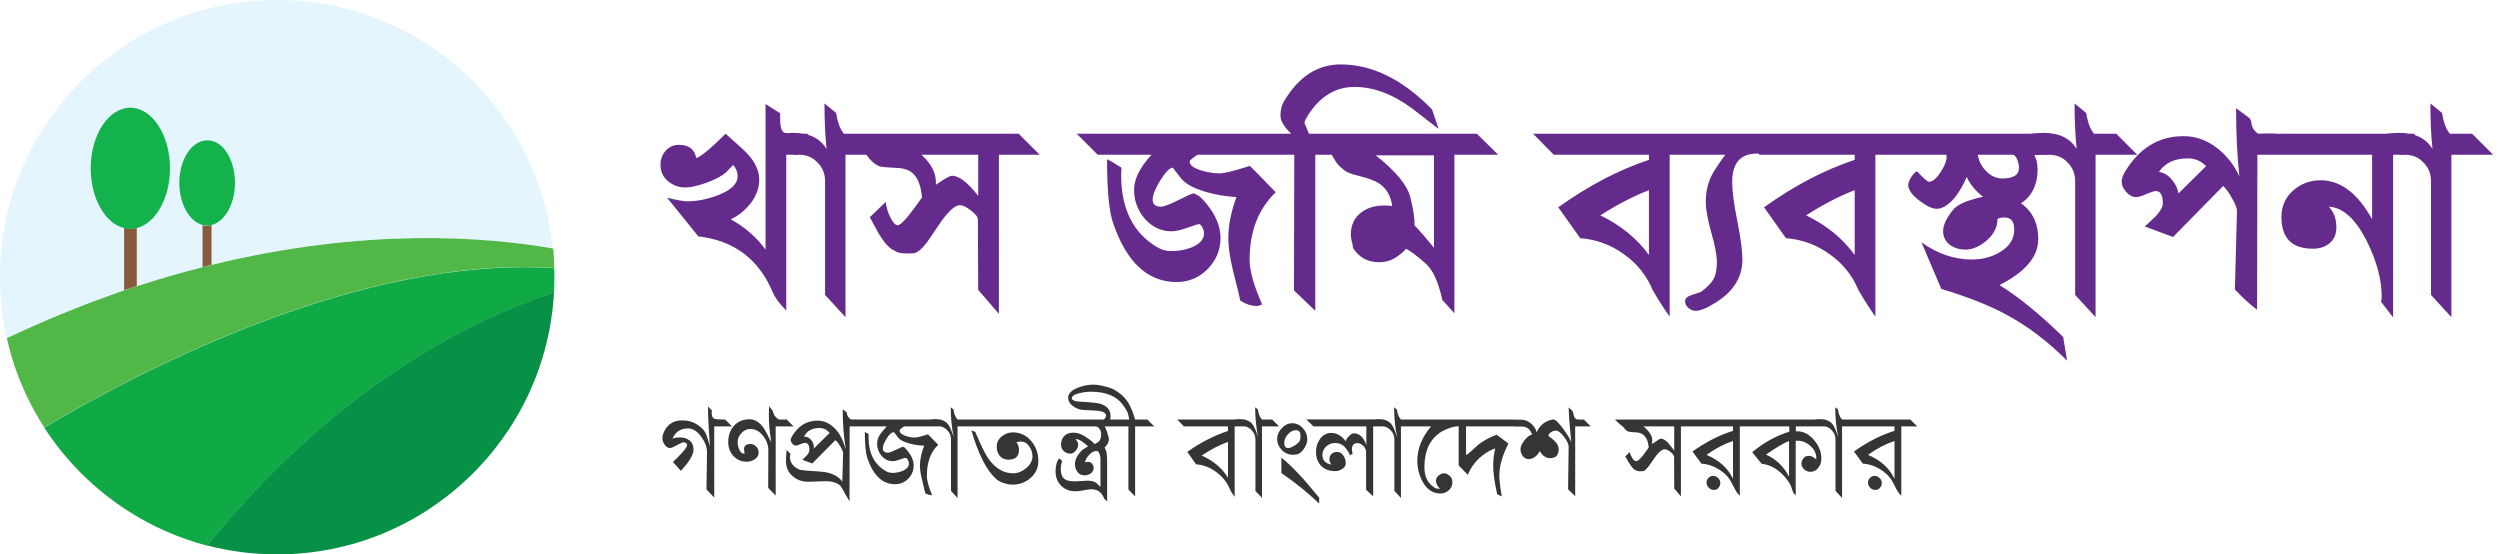
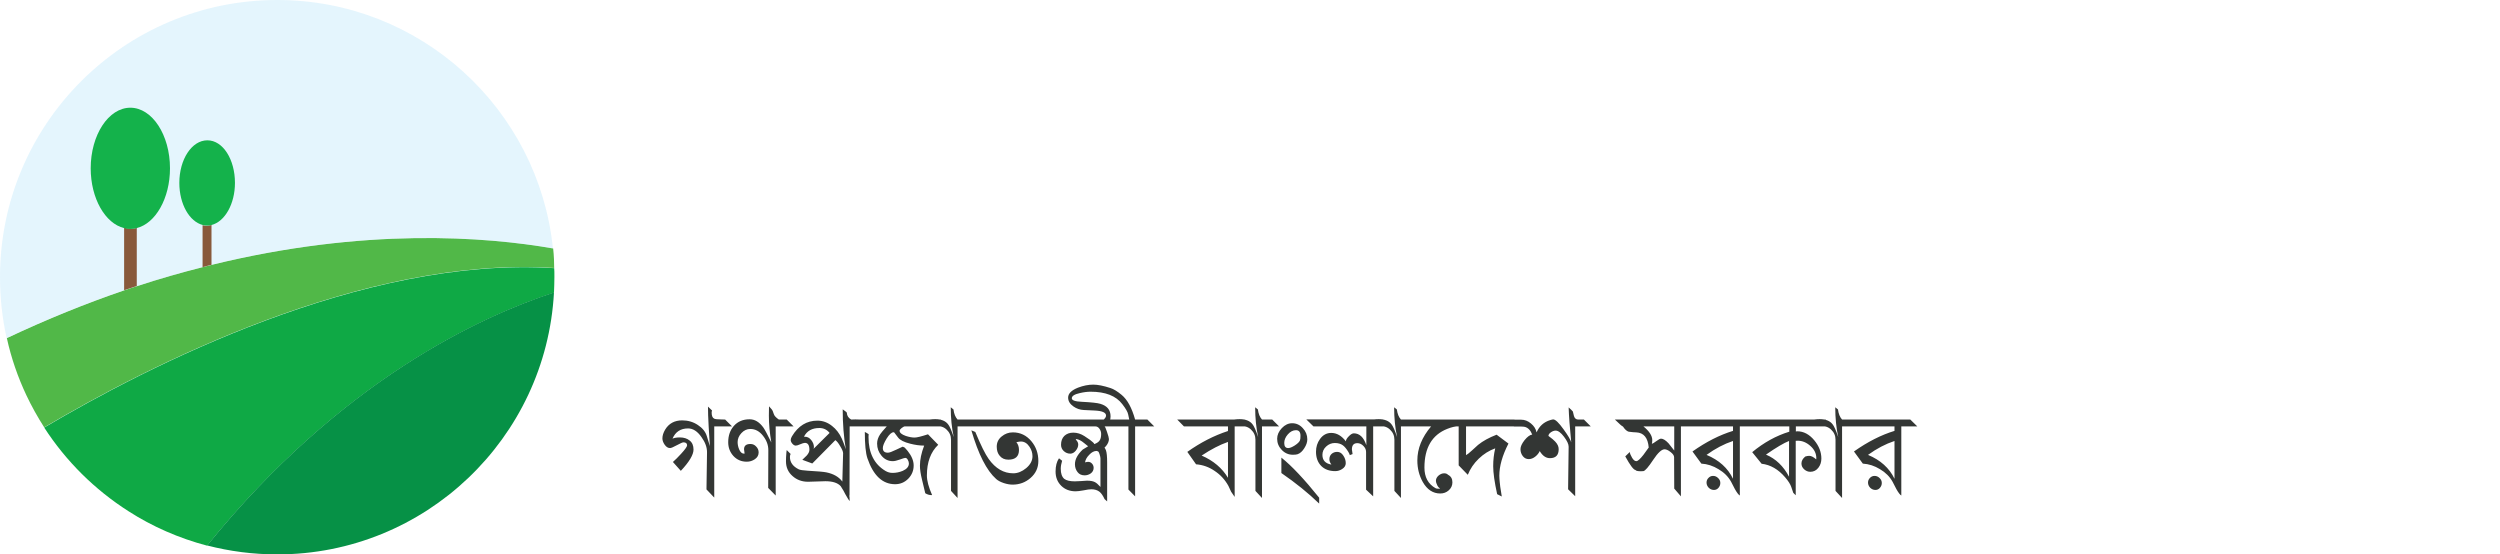
<svg xmlns="http://www.w3.org/2000/svg" width="239" height="53" viewBox="0 0 239 53" fill="none">
-   <path d="M66.558 15.11C66.96 15.015 67.897 14.24 69.37 12.786C70.518 13.8 71.216 14.441 71.465 14.709C72.211 15.531 72.584 16.354 72.584 17.176C72.584 17.96 72.316 18.707 71.78 19.414C71.245 20.103 70.604 20.619 69.858 20.964C71.235 21.729 72.344 22.695 73.186 23.862V9.946L74.592 10.835C74.535 11.925 74.659 12.537 74.965 12.671C75.118 12.748 75.855 12.786 77.174 12.786L79.212 14.795H75.166V29.686C74.516 29.036 74.076 28.434 73.846 27.879C72.507 24.742 70.145 22.982 66.759 22.599L63.775 18.898C64.674 19.127 65.324 19.242 65.726 19.242C66.644 19.242 67.61 19.051 68.624 18.668C69.886 18.19 70.518 17.578 70.518 16.832C70.518 16.449 70.374 16.096 70.087 15.77C69.934 15.942 69.705 16.181 69.399 16.488C69.035 16.813 68.423 17.138 67.562 17.463C66.701 17.769 66.022 17.922 65.525 17.922C64.894 17.922 64.339 17.721 63.861 17.32C63.383 16.918 63.144 16.401 63.144 15.77C63.144 15.235 63.306 14.785 63.631 14.422C63.956 14.039 64.387 13.848 64.922 13.848C65.86 13.848 66.405 14.269 66.558 15.11ZM79.02 14.249C78.886 12.968 78.82 11.514 78.82 9.888L79.939 10.806C80.072 11.705 80.321 12.365 80.684 12.786H82.808L84.816 14.795H80.828V30.318L78.877 28.195V17.32C78.877 16.612 78.638 16.019 78.159 15.541C77.7 15.043 77.107 14.795 76.38 14.795C76.266 14.795 76.141 14.804 76.007 14.823L73.999 12.844C74.841 12.748 75.453 12.7 75.835 12.7C77.347 12.7 78.408 13.217 79.02 14.249ZM95.495 14.795V30.002L93.515 27.707L93.486 20.992C93.486 20.744 93.266 20.457 92.826 20.132C92.405 19.787 92.051 19.615 91.764 19.615C91.248 19.615 90.531 20.313 89.612 21.71C89.019 22.59 88.694 23.068 88.637 23.145C88.139 23.795 87.719 24.149 87.374 24.206C87.24 24.225 87.049 24.235 86.8 24.235C86.15 24.235 85.72 24.139 85.509 23.948C85.108 23.814 84.648 23.345 84.132 22.542C84.055 22.427 83.73 21.834 83.156 20.763L84.677 19.3C84.734 19.835 84.888 20.342 85.136 20.82C85.385 21.299 85.615 21.538 85.825 21.538C86.131 21.538 86.906 20.648 88.149 18.869C88.053 17.97 87.853 17.31 87.546 16.889C87.183 16.373 86.609 16.096 85.825 16.057C84.907 16.019 84.342 15.971 84.132 15.914C83.673 15.761 83.233 15.378 82.812 14.766C82.602 14.67 81.865 14.01 80.603 12.786H97.388L99.397 14.795H95.495ZM89.469 17.664C90.291 17.09 90.808 16.803 91.018 16.803C91.688 16.803 92.52 17.444 93.515 18.726V14.795H88.092C89.086 15.694 89.546 16.65 89.469 17.664ZM114.385 18.611C114.614 18.687 114.939 18.984 115.36 19.5C116.24 20.591 116.68 21.672 116.68 22.743C116.68 23.89 116.269 24.885 115.446 25.727C114.624 26.549 113.639 26.961 112.491 26.961C109.717 26.961 107.69 25.076 106.408 21.308C106.025 20.218 105.834 18.19 105.834 15.225C106.159 15.378 106.618 15.646 107.211 16.029C107.192 16.315 107.183 16.555 107.183 16.746C107.183 19.979 108.33 22.274 110.626 23.632C111.047 23.881 111.487 24.005 111.946 24.005C112.653 24.005 113.304 23.89 113.897 23.661C114.7 23.336 115.102 22.886 115.102 22.312C115.102 22.102 115.045 21.901 114.93 21.71C114.834 21.518 114.729 21.423 114.614 21.423C114.538 21.423 114.203 21.528 113.61 21.738C112.94 21.987 112.405 22.111 112.003 22.111C110.97 22.111 110.1 21.691 109.392 20.849C108.742 20.065 108.416 19.156 108.416 18.123C108.416 17.128 108.971 16.019 110.081 14.795H104.945L102.936 12.786H122.189L124.169 14.795H114.557C114.461 14.795 114.299 14.89 114.069 15.082C113.839 15.254 113.725 15.369 113.725 15.426C113.725 15.789 114.117 16.086 114.901 16.315C115.513 16.488 116.078 16.574 116.594 16.574C117.053 16.574 118.019 16.335 119.492 15.856C120.181 16.545 121.003 17.387 121.96 18.381C120.295 19.969 119.463 22.121 119.463 24.837C119.463 25.89 119.865 27.315 120.668 29.113C120.382 29.208 120.219 29.256 120.181 29.256C119.645 29.256 119.109 29.084 118.574 28.74C118.555 28.606 118.316 27.621 117.857 25.784C117.57 24.579 117.426 23.575 117.426 22.771C117.426 21.566 117.684 20.256 118.201 18.84C117.206 18.783 116.24 18.62 115.303 18.353C114.117 18.008 113.313 17.568 112.893 17.033C112.72 16.803 112.462 16.468 112.118 16.029C111.812 16.048 111.41 16.459 110.913 17.262C110.435 18.047 110.195 18.649 110.195 19.07C110.195 19.529 110.454 19.759 110.97 19.759C111.257 19.759 111.821 19.548 112.663 19.127C113.505 18.707 113.973 18.496 114.069 18.496C114.184 18.496 114.289 18.534 114.385 18.611ZM135.009 10.376C133.154 8.999 131.317 8.31 129.5 8.31C127.683 8.31 126.2 9.209 125.053 11.007C124.823 11.371 124.708 11.619 124.708 11.753C124.766 11.906 124.909 12.251 125.139 12.786H127.75L129.758 14.795H125.741V29.715L123.704 27.764L123.733 14.795H121.782L119.773 12.786H123.446C122.757 12.136 122.413 11.562 122.413 11.065C122.413 10.529 122.518 10.079 122.729 9.716C124.125 7.344 125.942 6.158 128.18 6.158C131.184 6.158 134.091 7.593 136.903 10.462L137.534 12.327L135.009 10.376ZM134.419 23.776C134.304 23.948 134.037 24.187 133.616 24.493C133.099 24.876 132.506 25.067 131.837 25.067C130.746 25.067 129.914 24.608 129.34 23.69C129.34 23.537 129.302 23.326 129.226 23.058C129.168 22.791 129.14 22.58 129.14 22.427C129.14 21.509 129.474 20.801 130.144 20.304C130.718 19.864 131.454 19.644 132.353 19.644C132.678 19.644 132.927 19.663 133.099 19.701C132.965 18.745 132.554 18.027 131.865 17.549C131.464 17.282 130.794 17.033 129.857 16.803C129.053 16.612 128.556 16.392 128.365 16.143C128.059 15.914 127.829 15.665 127.676 15.397C127.447 15.015 127.294 14.776 127.217 14.68C126.796 14.259 126.165 13.628 125.323 12.786H141.191L143.228 14.795H139.039V29.945L137.891 28.682C137.508 26.961 136.982 25.803 136.313 25.21C135.49 24.483 134.859 24.005 134.419 23.776ZM137.088 14.852H131.521C133.434 16.363 134.534 17.693 134.821 18.84C135.127 20.046 135.261 20.945 135.223 21.538C135.739 22.073 136.361 22.791 137.088 23.69V14.852ZM159.619 14.795V30.26C159.217 29.725 158.681 28.893 158.012 27.764C157.419 26.329 156.491 25.172 155.228 24.292C153.985 23.393 152.598 22.886 151.068 22.771L148.973 19.816C151.862 17.75 154.75 16.239 157.639 15.283V14.795H148.543L146.563 12.786H161.57L163.55 14.795H159.619ZM157.639 18.18C156.185 18.735 154.635 19.539 152.99 20.591C154.942 21.528 156.491 22.791 157.639 24.378V18.18ZM167.978 14.68C166.39 14.68 165.596 15.588 165.596 17.406C165.596 18.247 165.759 19.481 166.084 21.107C166.409 22.733 166.572 23.967 166.572 24.809C166.572 26.511 165.711 27.888 163.99 28.941C163.186 29.457 162.555 29.715 162.096 29.715C161.847 29.715 161.618 29.62 161.407 29.428C161.197 29.256 161.092 29.046 161.092 28.797C161.092 28.529 161.312 28.328 161.752 28.195C162.038 28.099 162.325 28.003 162.612 27.908C163.205 27.468 163.607 27.056 163.817 26.674C164.028 26.291 164.133 25.746 164.133 25.038C164.133 24.388 163.951 23.441 163.588 22.198C163.244 20.935 163.071 19.979 163.071 19.328C163.071 18.429 163.244 17.607 163.588 16.861C163.798 16.421 164.248 15.732 164.936 14.795H161.35L159.313 12.786H168.667L170.79 14.766C170.025 14.709 169.087 14.68 167.978 14.68ZM179.289 14.795V30.26C178.888 29.725 178.352 28.893 177.682 27.764C177.089 26.329 176.162 25.172 174.899 24.292C173.656 23.393 172.269 22.886 170.739 22.771L168.644 19.816C171.532 17.75 174.421 16.239 177.309 15.283V14.795H168.214L166.234 12.786H181.24L183.22 14.795H179.289ZM177.309 18.18C175.856 18.735 174.306 19.539 172.661 20.591C174.612 21.528 176.162 22.791 177.309 24.378V18.18ZM194.478 14.823C194.688 15.187 194.793 15.646 194.793 16.201C194.793 17.138 194.564 17.932 194.105 18.582C193.588 19.347 192.852 19.73 191.895 19.73C191.187 19.73 190.441 19.443 189.657 18.869C188.892 18.295 188.347 17.645 188.022 16.918C187.696 17.683 187.304 18.353 186.845 18.927C186.252 19.615 185.688 19.959 185.152 19.959C184.712 19.959 184.148 19.692 183.459 19.156C182.771 18.62 182.426 18.123 182.426 17.664C182.426 17.511 182.513 17.282 182.685 16.975C182.876 16.669 183.067 16.468 183.259 16.373C183.89 17.042 184.272 17.377 184.406 17.377C184.751 17.377 185.114 17.081 185.497 16.488C185.898 15.895 186.099 15.388 186.099 14.967C186.099 14.852 186.07 14.795 186.013 14.795H180.992L179.012 12.786H196.314L198.409 14.795H196.601C195.74 14.795 195.052 14.804 194.535 14.823H194.478ZM192.412 14.795H189.083C189.16 15.388 189.428 15.914 189.887 16.373C190.346 16.832 190.853 17.061 191.407 17.061C192.479 17.061 193.014 16.727 193.014 16.057C193.014 15.828 192.966 15.579 192.871 15.311C192.737 14.967 192.584 14.795 192.412 14.795ZM191.156 27.248L191.328 27.362C193.088 28.472 195.058 30.088 197.239 32.212L197.612 34.478C195.756 32.623 193.824 31.16 191.816 30.088C190.209 29.208 188.133 28.386 185.589 27.621L183.695 23.173C185.245 24.264 186.842 24.809 188.487 24.809C189.52 24.809 190.429 24.57 191.213 24.091C192.112 23.556 192.562 22.838 192.562 21.939C192.562 21.174 192.256 20.792 191.643 20.792C191.357 20.792 191.127 20.839 190.955 20.935C190.974 21.662 190.649 22.331 189.979 22.944C189.291 23.556 188.592 23.862 187.885 23.862C187.349 23.862 186.88 23.728 186.479 23.46C186 23.116 185.761 22.666 185.761 22.111C185.761 21.538 186.067 20.868 186.68 20.103C187.005 19.682 187.636 19.338 188.573 19.07C189.358 18.821 190.046 18.697 190.639 18.697C191.902 18.697 192.925 19.08 193.709 19.845C194.475 20.591 194.857 21.595 194.857 22.858C194.857 24.541 193.623 26.004 191.156 27.248ZM198.529 14.249C198.395 12.968 198.328 11.514 198.328 9.888L199.447 10.806C199.581 11.705 199.83 12.365 200.193 12.786H202.317L204.325 14.795H200.337V30.318L198.386 28.195V17.32C198.386 16.612 198.147 16.019 197.668 15.541C197.209 15.043 196.616 14.795 195.889 14.795C195.775 14.795 195.65 14.804 195.516 14.823L193.508 12.844C194.35 12.748 194.962 12.7 195.344 12.7C196.855 12.7 197.917 13.217 198.529 14.249ZM214.085 16.861C213.875 14.948 213.77 12.777 213.77 10.347L215.061 11.294L215.204 11.552C215.243 12.126 215.472 12.537 215.893 12.786C216.199 12.767 216.649 12.758 217.242 12.758C217.452 12.758 217.662 12.777 217.873 12.815L219.824 14.795H215.807L215.778 29.601C215.204 29.199 214.497 28.558 213.655 27.678L213.856 20.16C213.856 19.912 213.703 19.52 213.397 18.984C213.11 18.448 212.823 18.047 212.536 17.779L207.744 22.657L205.047 21.652C205.391 21.327 205.745 20.992 206.109 20.648C206.548 20.17 206.768 19.768 206.768 19.443C206.768 18.659 206.548 18.267 206.109 18.267C205.936 18.267 205.63 18.362 205.19 18.553C204.77 18.745 204.435 18.84 204.186 18.84C203.861 18.84 203.555 18.678 203.268 18.353C202.981 18.027 202.837 17.702 202.837 17.377C202.837 17.09 202.933 16.784 203.124 16.459C204.502 14.163 206.376 13.016 208.748 13.016C209.915 13.016 210.986 13.398 211.962 14.163C212.861 14.852 213.569 15.751 214.085 16.861ZM206.395 16.43C206.874 16.507 207.285 16.755 207.629 17.176C207.974 17.578 208.184 18.018 208.261 18.496L210.9 15.885C210.422 15.388 209.839 15.139 209.15 15.139C207.907 15.139 206.988 15.569 206.395 16.43ZM222.64 19.759C223.119 20.275 223.358 20.935 223.358 21.738C223.358 22.389 223.138 22.896 222.698 23.259C222.277 23.604 221.751 23.776 221.12 23.776C219.111 23.776 218.107 22.771 218.107 20.763C218.107 19.73 218.47 18.888 219.197 18.238C219.943 17.568 220.833 17.234 221.866 17.234C223.759 17.234 225.395 18.477 226.772 20.964V14.795H217.16L215.151 12.786H230.761L232.855 14.795H228.781V30.346L227.633 28.854C227.671 28.663 227.69 28.501 227.69 28.367C227.69 26.741 227.222 24.981 226.284 23.087C225.213 20.945 223.999 19.835 222.64 19.759ZM232.547 14.249C232.413 12.968 232.346 11.514 232.346 9.888L233.465 10.806C233.599 11.705 233.847 12.365 234.211 12.786H236.334L238.343 14.795H234.354V30.318L232.403 28.195V17.32C232.403 16.612 232.164 16.019 231.686 15.541C231.227 15.043 230.634 14.795 229.907 14.795C229.792 14.795 229.668 14.804 229.534 14.823L227.525 12.844C228.367 12.748 228.979 12.7 229.362 12.7C230.873 12.7 231.934 13.217 232.547 14.249Z" fill="#642B8D" />
  <path d="M69.978 40.761H68.282V47.569L67.539 46.787L67.591 43.265C67.6 42.778 67.421 42.283 67.056 41.779C66.674 41.231 66.248 40.957 65.778 40.957C65.065 40.957 64.569 41.283 64.291 41.935C64.465 41.857 64.7 41.818 64.996 41.818C65.378 41.818 65.691 41.918 65.934 42.118C66.178 42.309 66.3 42.596 66.3 42.978C66.3 43.474 65.895 44.152 65.087 45.013L64.33 44.165C64.565 43.957 64.826 43.696 65.113 43.383C65.496 42.965 65.687 42.696 65.687 42.574C65.687 42.383 65.569 42.287 65.335 42.287C65.256 42.287 65.048 42.378 64.709 42.561C64.378 42.744 64.161 42.835 64.056 42.835C63.865 42.835 63.696 42.731 63.548 42.522C63.4 42.313 63.326 42.109 63.326 41.909C63.326 41.648 63.413 41.37 63.587 41.074C63.943 40.483 64.487 40.187 65.217 40.187C65.774 40.187 66.274 40.335 66.717 40.631C67.16 40.918 67.448 41.279 67.578 41.713L67.865 42.652C67.856 42.513 67.817 41.883 67.747 40.761C67.704 39.996 67.682 39.366 67.682 38.87L68.073 39.248C68.047 39.309 68.034 39.374 68.034 39.444C68.034 39.748 68.113 39.94 68.269 40.018C68.356 40.07 68.565 40.096 68.895 40.096L69.326 40.109L69.978 40.761ZM75.864 40.761H74.156V47.374L73.439 46.643L73.452 43.031C73.452 42.544 73.282 42.087 72.943 41.661C72.604 41.226 72.2 41.009 71.73 41.009C71.408 41.009 71.126 41.139 70.882 41.4C70.639 41.661 70.517 41.948 70.517 42.261C70.517 42.496 70.565 42.726 70.66 42.952C70.773 43.23 70.93 43.37 71.13 43.37C71.165 43.37 71.182 43.361 71.182 43.344C71.182 43.3 71.174 43.235 71.156 43.148C71.139 43.061 71.13 42.996 71.13 42.952C71.13 42.613 71.334 42.444 71.743 42.444C71.96 42.444 72.143 42.526 72.291 42.691C72.447 42.848 72.526 43.035 72.526 43.252C72.526 43.522 72.404 43.739 72.16 43.904C71.926 44.061 71.669 44.139 71.391 44.139C70.878 44.139 70.452 43.957 70.113 43.591C69.782 43.226 69.617 42.787 69.617 42.274C69.617 41.639 69.8 41.118 70.165 40.709C70.539 40.292 71.039 40.083 71.665 40.083C72.16 40.083 72.6 40.348 72.982 40.879C73.121 41.078 73.373 41.552 73.739 42.3C73.582 41.387 73.504 40.535 73.504 39.744C73.504 39.483 73.508 39.183 73.517 38.844L73.751 39.105C73.838 39.2 73.912 39.357 73.973 39.574C74.017 39.739 74.178 39.918 74.456 40.109H75.212L75.864 40.761ZM82.871 40.761H81.227L81.214 47.374C81.101 47.295 80.867 47.069 80.51 46.696L80.601 43.331C80.601 43.183 80.51 42.961 80.328 42.665C80.154 42.361 79.997 42.165 79.858 42.078L77.654 44.309L76.702 43.957C76.841 43.817 76.984 43.678 77.132 43.539C77.297 43.348 77.38 43.17 77.38 43.005C77.38 42.561 77.236 42.339 76.95 42.339C76.854 42.339 76.706 42.383 76.506 42.47C76.315 42.557 76.171 42.6 76.076 42.6C75.963 42.6 75.854 42.539 75.75 42.418C75.645 42.296 75.593 42.178 75.593 42.065C75.593 41.961 75.632 41.844 75.71 41.713C76.31 40.713 77.123 40.213 78.149 40.213C78.654 40.213 79.119 40.383 79.545 40.722C79.936 41.026 80.245 41.426 80.471 41.922C80.593 42.183 80.723 42.526 80.862 42.952C80.662 41.787 80.562 40.513 80.562 39.131L80.914 39.392L80.954 39.457C80.971 39.744 81.11 39.961 81.371 40.109C81.475 40.1 81.61 40.096 81.775 40.096C82.027 40.096 82.18 40.1 82.232 40.109L82.871 40.761ZM79.31 41.387C79.058 41.074 78.732 40.918 78.332 40.918C77.628 40.918 77.136 41.196 76.858 41.752H76.936C77.171 41.744 77.376 41.848 77.549 42.065C77.723 42.283 77.81 42.505 77.81 42.731C77.81 42.8 77.797 42.861 77.771 42.913L79.31 41.387ZM81.229 47.895C81.169 47.852 81.029 47.635 80.812 47.243C80.725 47.052 80.577 46.795 80.369 46.474C80.082 46.161 79.595 46.004 78.908 46.004C78.725 46.004 78.451 46.013 78.086 46.03C77.712 46.048 77.434 46.056 77.251 46.056C76.669 46.056 76.173 45.874 75.765 45.509C75.347 45.143 75.139 44.674 75.139 44.1C75.139 43.848 75.152 43.574 75.178 43.278C75.178 43.226 75.186 43.152 75.204 43.057C75.204 43.039 75.208 43.031 75.217 43.031C75.286 43.1 75.408 43.222 75.582 43.396C75.539 43.483 75.517 43.578 75.517 43.683C75.517 44.196 75.799 44.591 76.365 44.87C76.495 44.93 76.778 44.974 77.212 45C78.143 45.052 78.738 45.104 78.999 45.157C79.677 45.296 80.182 45.583 80.512 46.017C80.816 46.417 81.003 46.704 81.073 46.878C81.177 47.121 81.229 47.461 81.229 47.895ZM90.567 40.761H86.511C86.442 40.761 86.337 40.813 86.198 40.918C86.068 41.022 86.003 41.109 86.003 41.178C86.003 41.37 86.198 41.535 86.59 41.674C86.911 41.779 87.194 41.831 87.437 41.831C87.655 41.831 88.081 41.726 88.716 41.518C88.994 41.796 89.32 42.131 89.694 42.522C88.972 43.209 88.611 44.187 88.611 45.456C88.611 45.952 88.776 46.574 89.107 47.322C89.098 47.322 89.085 47.326 89.068 47.334C88.85 47.334 88.646 47.274 88.455 47.152C88.446 47.091 88.342 46.656 88.142 45.848C88.011 45.317 87.946 44.874 87.946 44.517C87.946 43.944 88.081 43.304 88.35 42.6C87.933 42.6 87.49 42.539 87.02 42.418C86.429 42.27 86.042 42.074 85.859 41.831C85.772 41.718 85.646 41.552 85.481 41.335C85.472 41.326 85.455 41.322 85.429 41.322C85.237 41.322 85.016 41.522 84.764 41.922C84.52 42.322 84.398 42.626 84.398 42.835C84.398 43.13 84.559 43.278 84.881 43.278C85.02 43.278 85.285 43.183 85.677 42.991C86.077 42.8 86.281 42.705 86.29 42.705C86.324 42.705 86.355 42.718 86.381 42.744H86.407C86.451 42.744 86.572 42.865 86.772 43.109C87.155 43.587 87.346 44.052 87.346 44.504C87.346 44.991 87.172 45.413 86.824 45.77C86.477 46.117 86.059 46.291 85.572 46.291C84.372 46.291 83.49 45.465 82.925 43.813C82.76 43.326 82.677 42.487 82.677 41.296C82.772 41.339 82.894 41.409 83.042 41.505C83.033 41.592 83.029 41.683 83.029 41.779C83.029 43.3 83.572 44.383 84.659 45.026C84.868 45.148 85.09 45.209 85.325 45.209C85.664 45.209 85.99 45.143 86.303 45.013C86.694 44.839 86.89 44.604 86.89 44.309C86.89 44.196 86.855 44.078 86.785 43.957C86.724 43.835 86.642 43.774 86.537 43.774C86.485 43.774 86.316 43.826 86.029 43.931C85.742 44.035 85.516 44.087 85.35 44.087C84.924 44.087 84.568 43.917 84.281 43.578C83.994 43.239 83.851 42.848 83.851 42.404C83.851 42.1 83.951 41.8 84.151 41.505C84.229 41.383 84.438 41.135 84.777 40.761H82.194L81.542 40.109H89.928L90.567 40.761ZM93.173 40.761H91.543V47.608L90.917 46.93V42.039C90.917 41.657 90.778 41.335 90.5 41.074C90.23 40.813 89.904 40.709 89.522 40.761L88.856 40.109C89.056 40.083 89.239 40.07 89.404 40.07C89.969 40.07 90.378 40.231 90.63 40.553C90.778 40.726 90.96 41.139 91.178 41.791C90.987 40.913 90.891 39.961 90.891 38.935L91.152 39.144C91.204 39.561 91.334 39.883 91.543 40.109H92.521L93.173 40.761ZM100.675 40.761H92.51L91.858 40.109H99.983L100.675 40.761ZM99.266 44.074C99.266 44.717 99.018 45.257 98.523 45.691C98.036 46.117 97.462 46.33 96.801 46.33C96.549 46.33 96.275 46.282 95.979 46.187C95.658 46.083 95.41 45.952 95.236 45.795C94.323 44.987 93.532 43.435 92.862 41.139L93.24 41.296C93.762 42.557 94.188 43.417 94.519 43.878C95.171 44.791 95.953 45.248 96.866 45.248C97.292 45.248 97.705 45.083 98.105 44.752C98.505 44.413 98.705 44.035 98.705 43.617C98.705 43.287 98.605 42.978 98.405 42.691C98.188 42.37 97.918 42.209 97.597 42.209C97.492 42.209 97.349 42.231 97.166 42.274C97.332 42.474 97.414 42.722 97.414 43.017C97.414 43.635 97.075 43.944 96.397 43.944C96.049 43.944 95.775 43.822 95.575 43.578C95.384 43.361 95.288 43.07 95.288 42.705C95.288 42.304 95.445 41.978 95.758 41.726C96.071 41.465 96.427 41.335 96.827 41.335C97.54 41.335 98.131 41.618 98.601 42.183C99.044 42.713 99.266 43.344 99.266 44.074ZM107.761 40.761H105.583C105.635 40.761 105.717 40.939 105.831 41.296C105.952 41.644 106.013 41.87 106.013 41.974C106.013 42.191 105.922 42.413 105.739 42.639C105.722 42.657 105.548 42.839 105.218 43.187C104.583 43.074 104.278 42.965 104.305 42.861C104.226 42.826 104.009 42.661 103.652 42.365C103.366 42.122 103.105 41.992 102.87 41.974L102.844 42.026C103 42.174 103.079 42.331 103.079 42.496C103.079 42.696 103 42.891 102.844 43.083C102.687 43.274 102.513 43.37 102.322 43.37C102.087 43.37 101.879 43.287 101.696 43.122C101.522 42.957 101.435 42.757 101.435 42.522C101.435 42.165 101.54 41.883 101.748 41.674C101.966 41.465 102.253 41.361 102.609 41.361C102.974 41.361 103.326 41.47 103.665 41.687C103.883 41.826 104.057 41.944 104.187 42.039C104.457 42.239 104.6 42.378 104.618 42.457C104.87 42.361 105.039 42.244 105.126 42.105C105.222 41.965 105.27 41.761 105.27 41.492C105.27 41.309 105.218 41.144 105.113 40.996C105.009 40.839 104.87 40.761 104.696 40.761H99.935L99.257 40.109H107.096L107.761 40.761ZM105.843 47.934L105.595 47.713C105.448 47.391 105.291 47.161 105.126 47.022C104.917 46.856 104.652 46.774 104.33 46.774C104.165 46.774 103.917 46.809 103.587 46.878C103.248 46.939 102.996 46.969 102.83 46.969C102.274 46.969 101.817 46.795 101.461 46.448C101.096 46.091 100.913 45.635 100.913 45.078C100.913 44.548 101.022 44.126 101.239 43.813L101.539 44.048C101.452 44.326 101.409 44.583 101.409 44.817C101.409 45.27 101.522 45.591 101.748 45.782C101.957 45.939 102.291 46.017 102.752 46.017C102.883 46.017 103.078 46.009 103.339 45.991C103.591 45.965 103.782 45.952 103.913 45.952C104.235 45.952 104.482 45.995 104.656 46.083C104.804 46.152 104.987 46.309 105.204 46.552V43.813C105.204 43.726 105.174 43.591 105.113 43.409C105.052 43.218 104.991 43.13 104.93 43.148C104.913 43.122 104.882 43.109 104.839 43.109C104.595 43.109 104.361 43.23 104.135 43.474C103.9 43.709 103.765 43.952 103.73 44.204C103.852 44.17 103.952 44.152 104.03 44.152C104.178 44.152 104.304 44.213 104.408 44.335C104.504 44.448 104.552 44.578 104.552 44.726C104.552 44.935 104.465 45.109 104.291 45.248C104.109 45.378 103.909 45.443 103.691 45.443C103.396 45.443 103.169 45.339 103.013 45.13C102.848 44.922 102.765 44.669 102.765 44.374C102.765 43.913 103.013 43.448 103.509 42.978C103.648 42.9 103.848 42.778 104.109 42.613C104.265 42.5 104.491 42.444 104.787 42.444C105.265 42.444 105.578 42.644 105.726 43.044C105.804 43.252 105.843 43.644 105.843 44.217V47.934ZM110.342 40.761H108.517V47.452L107.877 46.8V40.761H107.056L106.352 40.109H107.956L107.851 39.613C107.808 39.387 107.621 39.061 107.291 38.635C106.691 37.844 105.682 37.448 104.265 37.448C103.943 37.448 103.6 37.492 103.234 37.579C102.721 37.692 102.465 37.857 102.465 38.074C102.465 38.274 102.787 38.387 103.43 38.413C104.334 38.457 104.926 38.522 105.204 38.609C105.847 38.8 106.169 39.196 106.169 39.796C106.169 39.935 106.152 40.066 106.117 40.187H105.426C105.634 40.022 105.739 39.87 105.739 39.731C105.739 39.444 105.382 39.283 104.669 39.248L103.6 39.196C103.243 39.179 102.917 39.066 102.621 38.857C102.282 38.622 102.113 38.34 102.113 38.009C102.113 37.627 102.43 37.309 103.065 37.057C103.569 36.866 104.052 36.77 104.513 36.77C104.947 36.77 105.495 36.879 106.156 37.096C106.46 37.192 106.817 37.409 107.225 37.748C107.773 38.2 108.204 38.987 108.517 40.109H109.69L110.342 40.761ZM119.638 40.761H118.034V47.504C117.955 47.391 117.842 47.226 117.695 47.008C117.642 46.878 117.555 46.691 117.434 46.448C117.112 45.865 116.677 45.391 116.129 45.026C115.59 44.652 114.995 44.439 114.343 44.387L113.508 43.2C114.769 42.304 116.064 41.639 117.395 41.205V40.761H113.182L112.543 40.109H118.999L119.638 40.761ZM117.395 45.678V42.248C116.621 42.517 115.782 42.952 114.877 43.552C115.999 44.039 116.838 44.748 117.395 45.678ZM122.277 40.761H120.647V47.608L120.02 46.93V42.039C120.02 41.657 119.881 41.335 119.603 41.074C119.334 40.813 119.008 40.709 118.625 40.761L117.96 40.109C118.16 40.083 118.342 40.07 118.508 40.07C119.073 40.07 119.481 40.231 119.734 40.553C119.881 40.726 120.064 41.139 120.281 41.791C120.09 40.913 119.994 39.961 119.994 38.935L120.255 39.144C120.307 39.561 120.438 39.883 120.647 40.109H121.625L122.277 40.761ZM124.979 42C124.979 42.27 124.883 42.552 124.692 42.848C124.509 43.144 124.296 43.335 124.053 43.422C123.957 43.457 123.805 43.474 123.596 43.474C123.187 43.474 122.835 43.322 122.54 43.017C122.244 42.713 122.096 42.357 122.096 41.948C122.096 41.583 122.244 41.244 122.54 40.931C122.835 40.618 123.166 40.461 123.531 40.461C123.931 40.461 124.27 40.618 124.548 40.931C124.835 41.235 124.979 41.592 124.979 42ZM126.113 48.143C125.079 47.143 123.874 46.169 122.5 45.222V43.748C123.483 44.53 124.687 45.809 126.113 47.582V48.143ZM124.326 41.661C124.326 41.305 124.183 41.126 123.896 41.126C123.609 41.126 123.348 41.261 123.113 41.531C122.887 41.791 122.774 42.065 122.774 42.352C122.774 42.674 122.9 42.835 123.153 42.835C123.309 42.835 123.518 42.752 123.779 42.587C124.048 42.413 124.213 42.252 124.274 42.105C124.309 42.026 124.326 41.879 124.326 41.661ZM132.892 40.761H131.275V47.452L130.597 46.813V43.2C130.597 42.991 130.51 42.8 130.336 42.626C130.162 42.452 129.971 42.365 129.762 42.365C129.414 42.365 129.241 42.565 129.241 42.965C129.241 43.009 129.262 43.157 129.306 43.409L129.032 43.513V43.487C129.032 43.444 128.988 43.348 128.901 43.2C128.719 42.904 128.545 42.696 128.38 42.574C128.18 42.426 127.923 42.352 127.61 42.352C127.297 42.352 127.019 42.465 126.776 42.691C126.541 42.909 126.423 43.174 126.423 43.487C126.423 44.009 126.71 44.317 127.284 44.413C127.154 44.248 127.089 44.078 127.089 43.904C127.089 43.696 127.158 43.526 127.297 43.396C127.445 43.265 127.623 43.2 127.832 43.2C128.075 43.2 128.271 43.318 128.419 43.552C128.575 43.778 128.654 44.022 128.654 44.283C128.654 44.509 128.536 44.696 128.302 44.843C128.102 44.974 127.884 45.039 127.649 45.039C127.084 45.039 126.636 44.874 126.306 44.544C125.976 44.204 125.81 43.752 125.81 43.187C125.81 42.726 125.936 42.322 126.189 41.974C126.467 41.583 126.828 41.387 127.271 41.387C127.793 41.387 128.258 41.657 128.667 42.196C128.667 42.057 128.758 41.896 128.941 41.713C129.123 41.522 129.284 41.426 129.423 41.426C129.971 41.426 130.371 41.805 130.623 42.561V40.761H125.563L124.884 40.096H132.214L132.892 40.761ZM135.561 40.761H133.931V47.608L133.305 46.93V42.039C133.305 41.657 133.166 41.335 132.888 41.074C132.618 40.813 132.292 40.709 131.909 40.761L131.244 40.109C131.444 40.083 131.627 40.07 131.792 40.07C132.357 40.07 132.766 40.231 133.018 40.553C133.166 40.726 133.348 41.139 133.566 41.791C133.374 40.913 133.279 39.961 133.279 38.935L133.54 39.144C133.592 39.561 133.722 39.883 133.931 40.109H134.909L135.561 40.761ZM139.424 40.748C139.111 40.757 138.759 40.839 138.367 40.996C136.907 41.57 136.176 42.804 136.176 44.7C136.176 45.613 136.528 46.269 137.233 46.669C137.293 46.704 137.385 46.722 137.507 46.722C137.628 46.722 137.68 46.704 137.663 46.669C137.585 46.661 137.498 46.569 137.402 46.395C137.315 46.213 137.272 46.074 137.272 45.978C137.272 45.787 137.354 45.617 137.52 45.469C137.693 45.322 137.876 45.248 138.067 45.248C138.224 45.248 138.346 45.296 138.433 45.391C138.711 45.53 138.85 45.77 138.85 46.109C138.85 46.413 138.733 46.669 138.498 46.878C138.272 47.078 138.002 47.178 137.689 47.178C136.994 47.178 136.437 46.813 136.02 46.083C135.672 45.465 135.498 44.778 135.498 44.022C135.498 42.883 135.937 41.796 136.815 40.761H134.846L134.194 40.109H138.785L139.424 40.748ZM145.448 40.761H140.153V43.513C140.284 43.444 140.475 43.291 140.727 43.057C141.066 42.744 141.257 42.57 141.301 42.535C141.762 42.161 142.353 41.835 143.075 41.557L144.209 42.404C143.627 43.535 143.335 44.561 143.335 45.483C143.335 45.552 143.34 45.656 143.349 45.795C143.366 45.926 143.375 46.026 143.375 46.096C143.375 46.226 143.44 46.682 143.57 47.465L143.127 47.243C142.875 46.087 142.749 45.196 142.749 44.57C142.749 43.978 142.814 43.409 142.944 42.861C142.362 43.07 141.836 43.4 141.366 43.852C140.897 44.304 140.549 44.817 140.323 45.391L139.449 44.491V40.761H138.784L138.118 40.109H144.783L145.448 40.761ZM152.075 40.761H150.588V47.439L149.91 46.774L149.962 42.705C149.962 42.461 149.814 42.144 149.518 41.752C149.223 41.361 148.957 41.166 148.723 41.166C148.584 41.166 148.44 41.213 148.292 41.309C148.118 41.422 148.031 41.544 148.031 41.674C148.353 41.909 148.566 42.087 148.671 42.209C148.897 42.444 149.01 42.687 149.01 42.939C149.01 43.513 148.731 43.8 148.175 43.8C147.792 43.8 147.466 43.574 147.197 43.122C147.11 43.322 146.966 43.5 146.766 43.657C146.566 43.813 146.362 43.891 146.153 43.891C145.919 43.891 145.727 43.796 145.579 43.604C145.432 43.413 145.358 43.191 145.358 42.939C145.358 42.696 145.488 42.409 145.749 42.078C146.019 41.748 146.262 41.57 146.479 41.544C146.323 41.144 146.092 40.9 145.788 40.813C145.658 40.779 145.306 40.766 144.732 40.774L144.08 40.122H145.423C145.762 40.122 146.075 40.244 146.362 40.487C146.649 40.722 146.827 41.005 146.897 41.335C147.158 40.735 147.592 40.344 148.201 40.161C148.34 40.118 148.436 40.096 148.488 40.096C148.697 40.096 149.027 40.413 149.479 41.048C149.897 41.622 150.14 42.035 150.21 42.287C150.07 40.879 149.988 39.766 149.962 38.948C150.144 39.105 150.279 39.235 150.366 39.34C150.401 39.487 150.436 39.631 150.47 39.77C150.531 39.987 150.662 40.1 150.862 40.109C150.862 40.109 151.049 40.109 151.422 40.109L152.075 40.761ZM162.287 40.761H160.696V47.452L160.057 46.709L160.044 43.709C160.044 43.552 159.931 43.387 159.705 43.213C159.488 43.039 159.296 42.952 159.131 42.952C158.853 42.952 158.492 43.287 158.049 43.957C157.588 44.652 157.275 45.013 157.109 45.039C157.057 45.048 156.979 45.052 156.875 45.052C156.57 45.052 156.397 45.013 156.353 44.935C156.162 44.909 155.836 44.474 155.375 43.63L155.805 43.213C155.823 43.361 155.897 43.544 156.027 43.761C156.157 43.978 156.292 44.087 156.431 44.087C156.57 44.087 156.796 43.887 157.109 43.487C157.283 43.252 157.453 43.017 157.618 42.783C157.54 41.852 157.144 41.37 156.431 41.335C156.266 41.335 156.023 41.313 155.701 41.27C155.518 41.218 155.336 41.052 155.153 40.774C155.084 40.766 154.827 40.544 154.384 40.109H161.635L162.287 40.761ZM160.057 43.07V40.761H157.109C157.675 41.222 157.957 41.661 157.957 42.078C157.957 42.191 157.944 42.309 157.918 42.431C157.996 42.413 158.14 42.326 158.349 42.17C158.557 42.013 158.705 41.935 158.792 41.935C158.992 41.935 159.231 42.083 159.509 42.378C159.579 42.457 159.761 42.687 160.057 43.07ZM167.854 40.761H166.328V47.374C166.206 47.304 166.05 47.1 165.858 46.761C165.736 46.526 165.615 46.291 165.493 46.056C165.223 45.569 164.824 45.169 164.293 44.856C163.771 44.535 163.224 44.356 162.65 44.322L161.802 43.161C163.106 42.239 164.397 41.583 165.676 41.192V40.761H161.685L161.019 40.109H167.189L167.854 40.761ZM164.463 46.174C164.463 46.348 164.402 46.504 164.28 46.643C164.167 46.774 164.024 46.839 163.85 46.839C163.667 46.839 163.502 46.769 163.354 46.63C163.215 46.482 163.145 46.317 163.145 46.135C163.145 45.961 163.206 45.813 163.328 45.691C163.45 45.561 163.598 45.496 163.771 45.496C163.954 45.496 164.115 45.565 164.254 45.704C164.393 45.835 164.463 45.991 164.463 46.174ZM165.676 45.77V42.157C164.815 42.444 163.971 42.887 163.145 43.487C164.337 43.983 165.18 44.743 165.676 45.77ZM175.166 40.761H171.684V41.257C171.719 41.239 171.762 41.231 171.815 41.231C172.423 41.231 172.967 41.518 173.445 42.092C173.897 42.639 174.123 43.222 174.123 43.839C174.123 44.17 174.032 44.456 173.849 44.7C173.649 44.969 173.388 45.104 173.067 45.104C172.849 45.104 172.654 45.026 172.48 44.87C172.306 44.713 172.219 44.526 172.219 44.309C172.219 44.065 172.341 43.843 172.584 43.644C172.723 43.6 172.849 43.578 172.962 43.578C173.154 43.578 173.375 43.691 173.627 43.917C173.636 43.883 173.64 43.843 173.64 43.8C173.64 43.357 173.454 42.97 173.08 42.639C172.706 42.3 172.297 42.131 171.854 42.131C171.793 42.131 171.732 42.135 171.671 42.144V47.348L171.436 47.113L171.241 46.539C171.154 46.287 170.962 45.987 170.667 45.639C170.006 44.865 169.254 44.43 168.41 44.335L167.511 43.226C168.623 42.304 169.806 41.652 171.058 41.27V40.761H167.067L166.402 40.109H174.527L175.166 40.761ZM171.032 45.574V42.157C170.536 42.348 169.802 42.783 168.828 43.461C169.767 43.861 170.502 44.565 171.032 45.574ZM177.733 40.761H176.102V47.608L175.476 46.93V42.039C175.476 41.657 175.337 41.335 175.059 41.074C174.789 40.813 174.463 40.709 174.081 40.761L173.416 40.109C173.616 40.083 173.798 40.07 173.963 40.07C174.529 40.07 174.937 40.231 175.189 40.553C175.337 40.726 175.52 41.139 175.737 41.791C175.546 40.913 175.45 39.961 175.45 38.935L175.711 39.144C175.763 39.561 175.894 39.883 176.102 40.109H177.081L177.733 40.761ZM183.291 40.761H181.765V47.374C181.643 47.304 181.486 47.1 181.295 46.761C181.173 46.526 181.052 46.291 180.93 46.056C180.66 45.569 180.26 45.169 179.73 44.856C179.208 44.535 178.661 44.356 178.087 44.322L177.239 43.161C178.543 42.239 179.834 41.583 181.113 41.192V40.761H177.122L176.456 40.109H182.625L183.291 40.761ZM179.9 46.174C179.9 46.348 179.839 46.504 179.717 46.643C179.604 46.774 179.461 46.839 179.287 46.839C179.104 46.839 178.939 46.769 178.791 46.63C178.652 46.482 178.582 46.317 178.582 46.135C178.582 45.961 178.643 45.813 178.765 45.691C178.887 45.561 179.034 45.496 179.208 45.496C179.391 45.496 179.552 45.565 179.691 45.704C179.83 45.835 179.9 45.991 179.9 46.174ZM181.113 45.77V42.157C180.252 42.444 179.408 42.887 178.582 43.487C179.774 43.983 180.617 44.743 181.113 45.77Z" fill="#333634" />
  <path d="M52.98 25.618C34.626 24.427 13.93 35.103 4.227 40.857C3.592 39.865 3.016 38.833 2.52 37.782C1.707 36.055 1.072 34.23 0.655 32.325C4.524 30.499 8.275 28.991 11.866 27.761C12.263 27.622 12.66 27.483 13.077 27.364C15.239 26.65 17.343 26.055 19.387 25.539C19.664 25.459 19.962 25.4 20.24 25.32C34.884 21.729 46.412 22.622 52.881 23.753C52.921 24.09 52.941 24.427 52.96 24.785C52.96 25.062 52.98 25.34 52.98 25.618Z" fill="#51B848" />
  <path opacity="0.4" d="M52.861 23.752C46.392 22.621 34.864 21.728 20.22 25.319C19.942 25.379 19.664 25.458 19.366 25.538C17.323 26.053 15.219 26.669 13.056 27.363C12.66 27.502 12.263 27.621 11.846 27.76C8.235 28.99 4.504 30.498 0.635 32.324C0.218 30.439 0 28.494 0 26.49C0 11.866 11.866 0 26.51 0C40.201 0 51.492 10.417 52.861 23.752Z" fill="#BBE6FB" />
  <path d="M53 26.331V26.51C53 27.006 52.98 27.482 52.961 27.978C46.016 30.241 32.562 36.372 19.803 52.167C17.105 51.452 14.565 50.341 12.283 48.873C9.049 46.809 6.31 44.091 4.227 40.876C13.93 35.122 34.626 24.446 52.98 25.637C53 25.855 53 26.093 53 26.331Z" fill="#0FA945" />
  <path d="M52.96 27.958C52.206 41.908 40.638 53 26.51 53C24.189 53 21.946 52.702 19.803 52.147C32.562 36.352 46.016 30.221 52.96 27.958Z" fill="#069146" />
  <path d="M13.076 21.787V27.343C12.679 27.481 12.282 27.6 11.866 27.739V21.767C12.064 21.826 12.263 21.846 12.461 21.846C12.679 21.866 12.878 21.846 13.076 21.787Z" fill="#88593B" />
  <path d="M16.251 16.092C16.251 18.969 14.862 21.37 13.056 21.806C12.858 21.866 12.659 21.886 12.461 21.886C12.262 21.886 12.064 21.866 11.866 21.806C10.06 21.37 8.671 18.969 8.671 16.092C8.671 12.897 10.377 10.297 12.461 10.297C14.544 10.297 16.251 12.897 16.251 16.092Z" fill="#14B24B" />
  <path d="M20.219 21.509V25.319C19.942 25.379 19.664 25.458 19.366 25.537V21.529C19.505 21.569 19.644 21.589 19.783 21.589C19.942 21.569 20.081 21.549 20.219 21.509Z" fill="#88593B" />
  <path d="M22.462 17.482C22.462 19.506 21.49 21.192 20.22 21.51C20.081 21.549 19.942 21.569 19.803 21.569C19.664 21.569 19.525 21.549 19.386 21.51C18.116 21.192 17.144 19.525 17.144 17.482C17.144 15.239 18.335 13.414 19.823 13.414C21.311 13.414 22.462 15.239 22.462 17.482Z" fill="#14B24B" />
</svg>